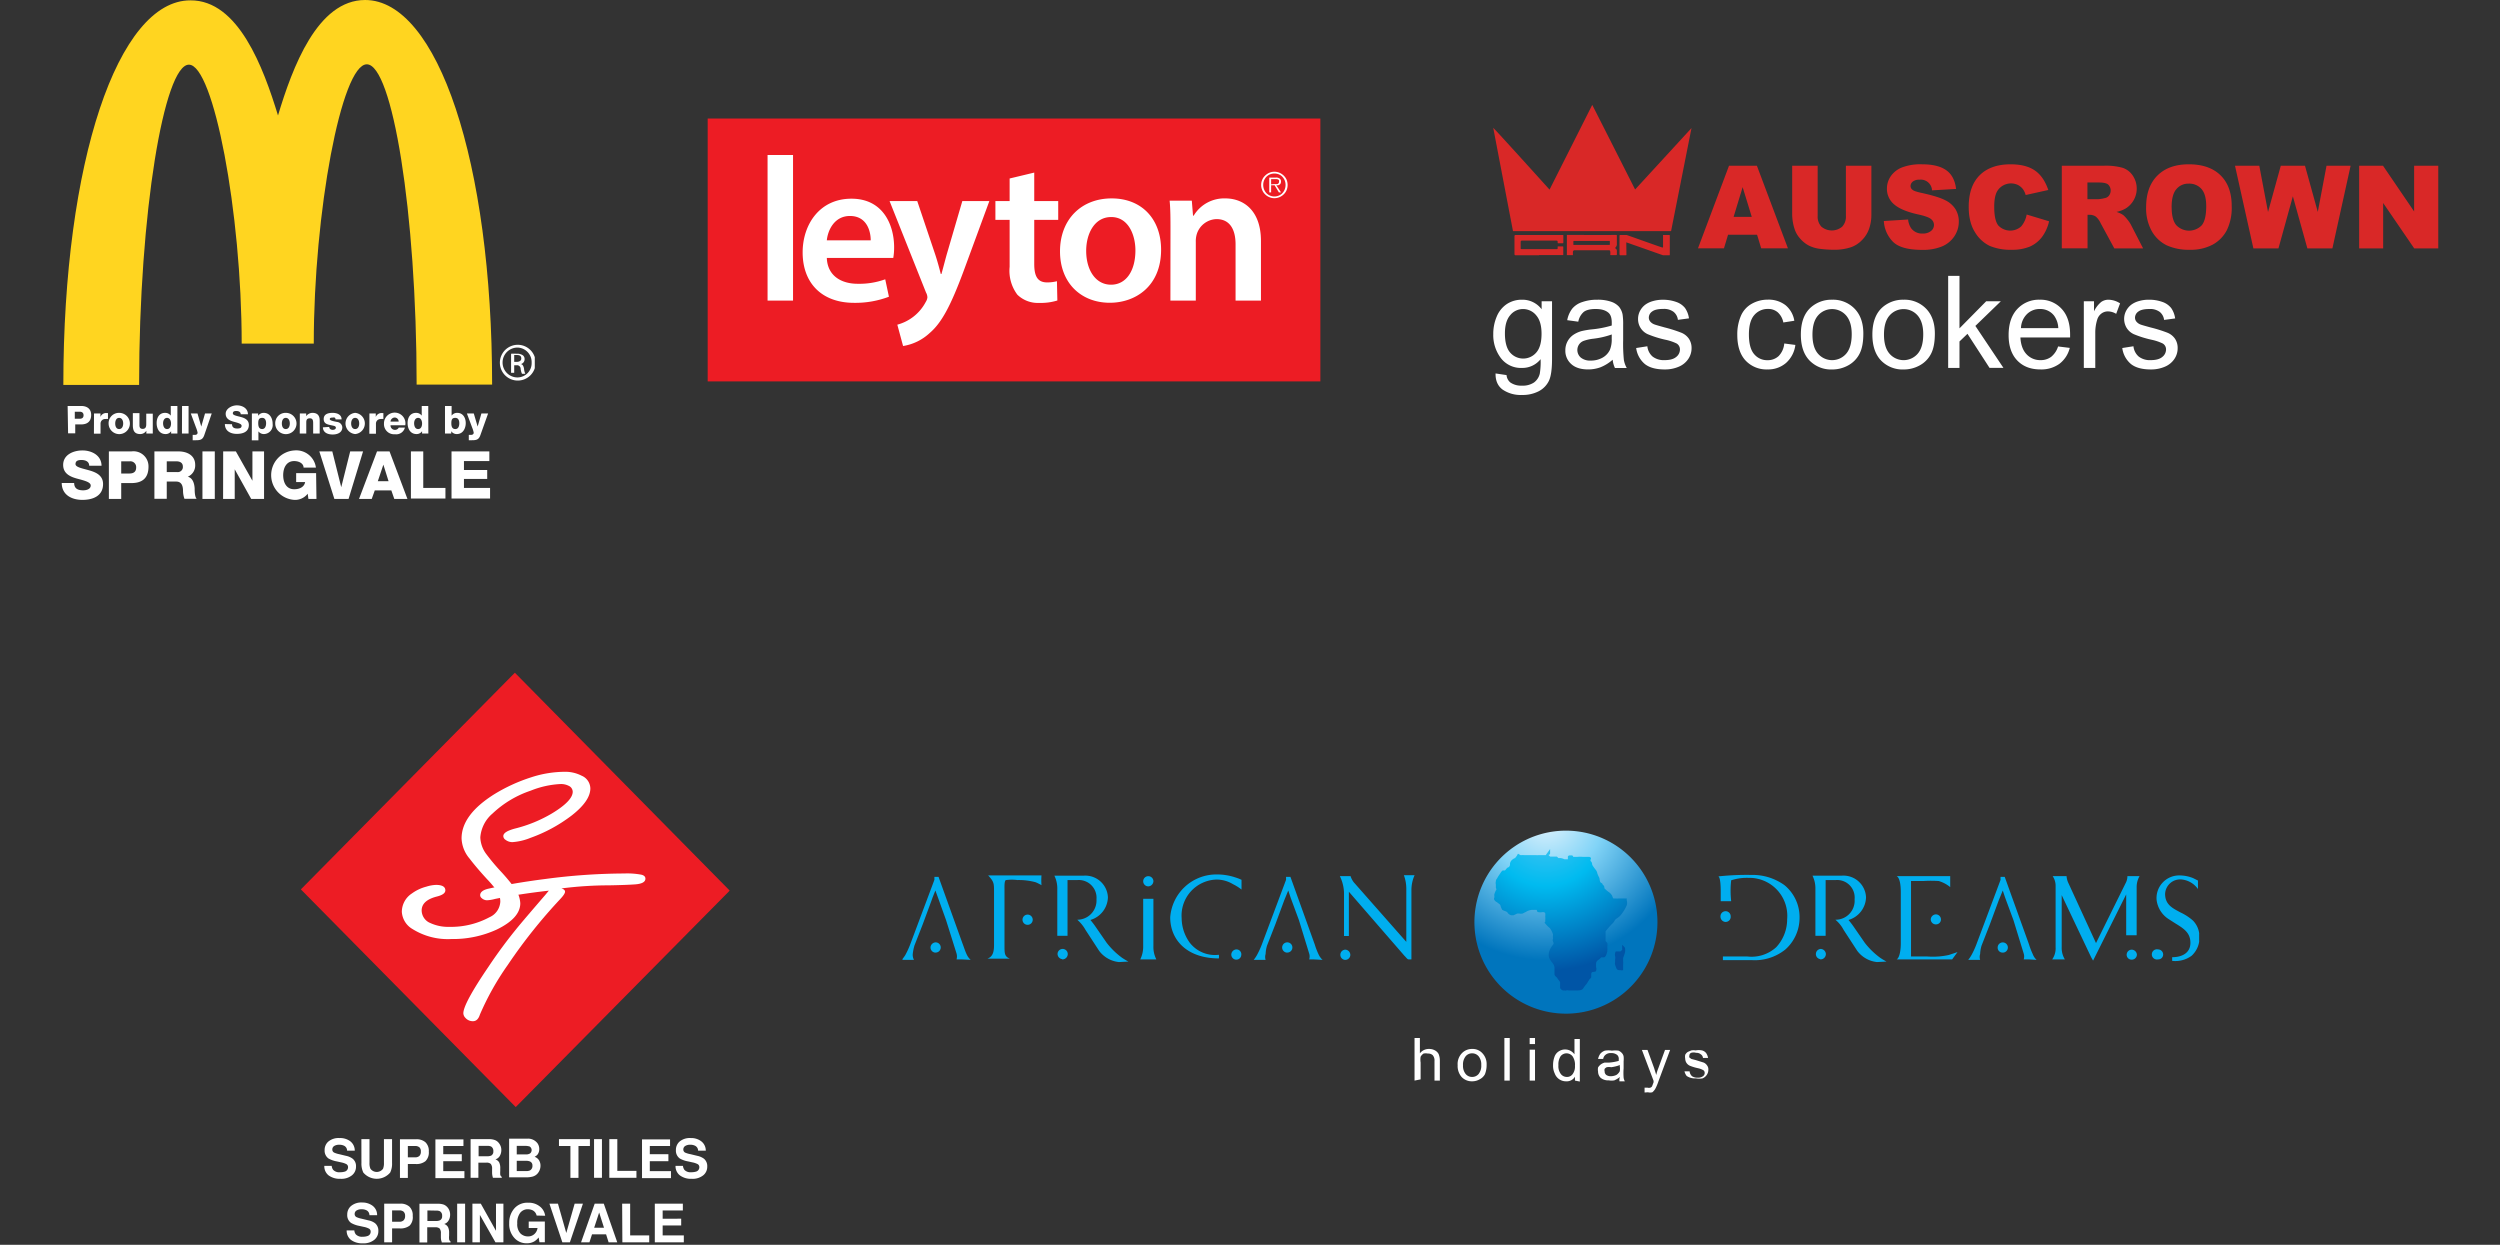
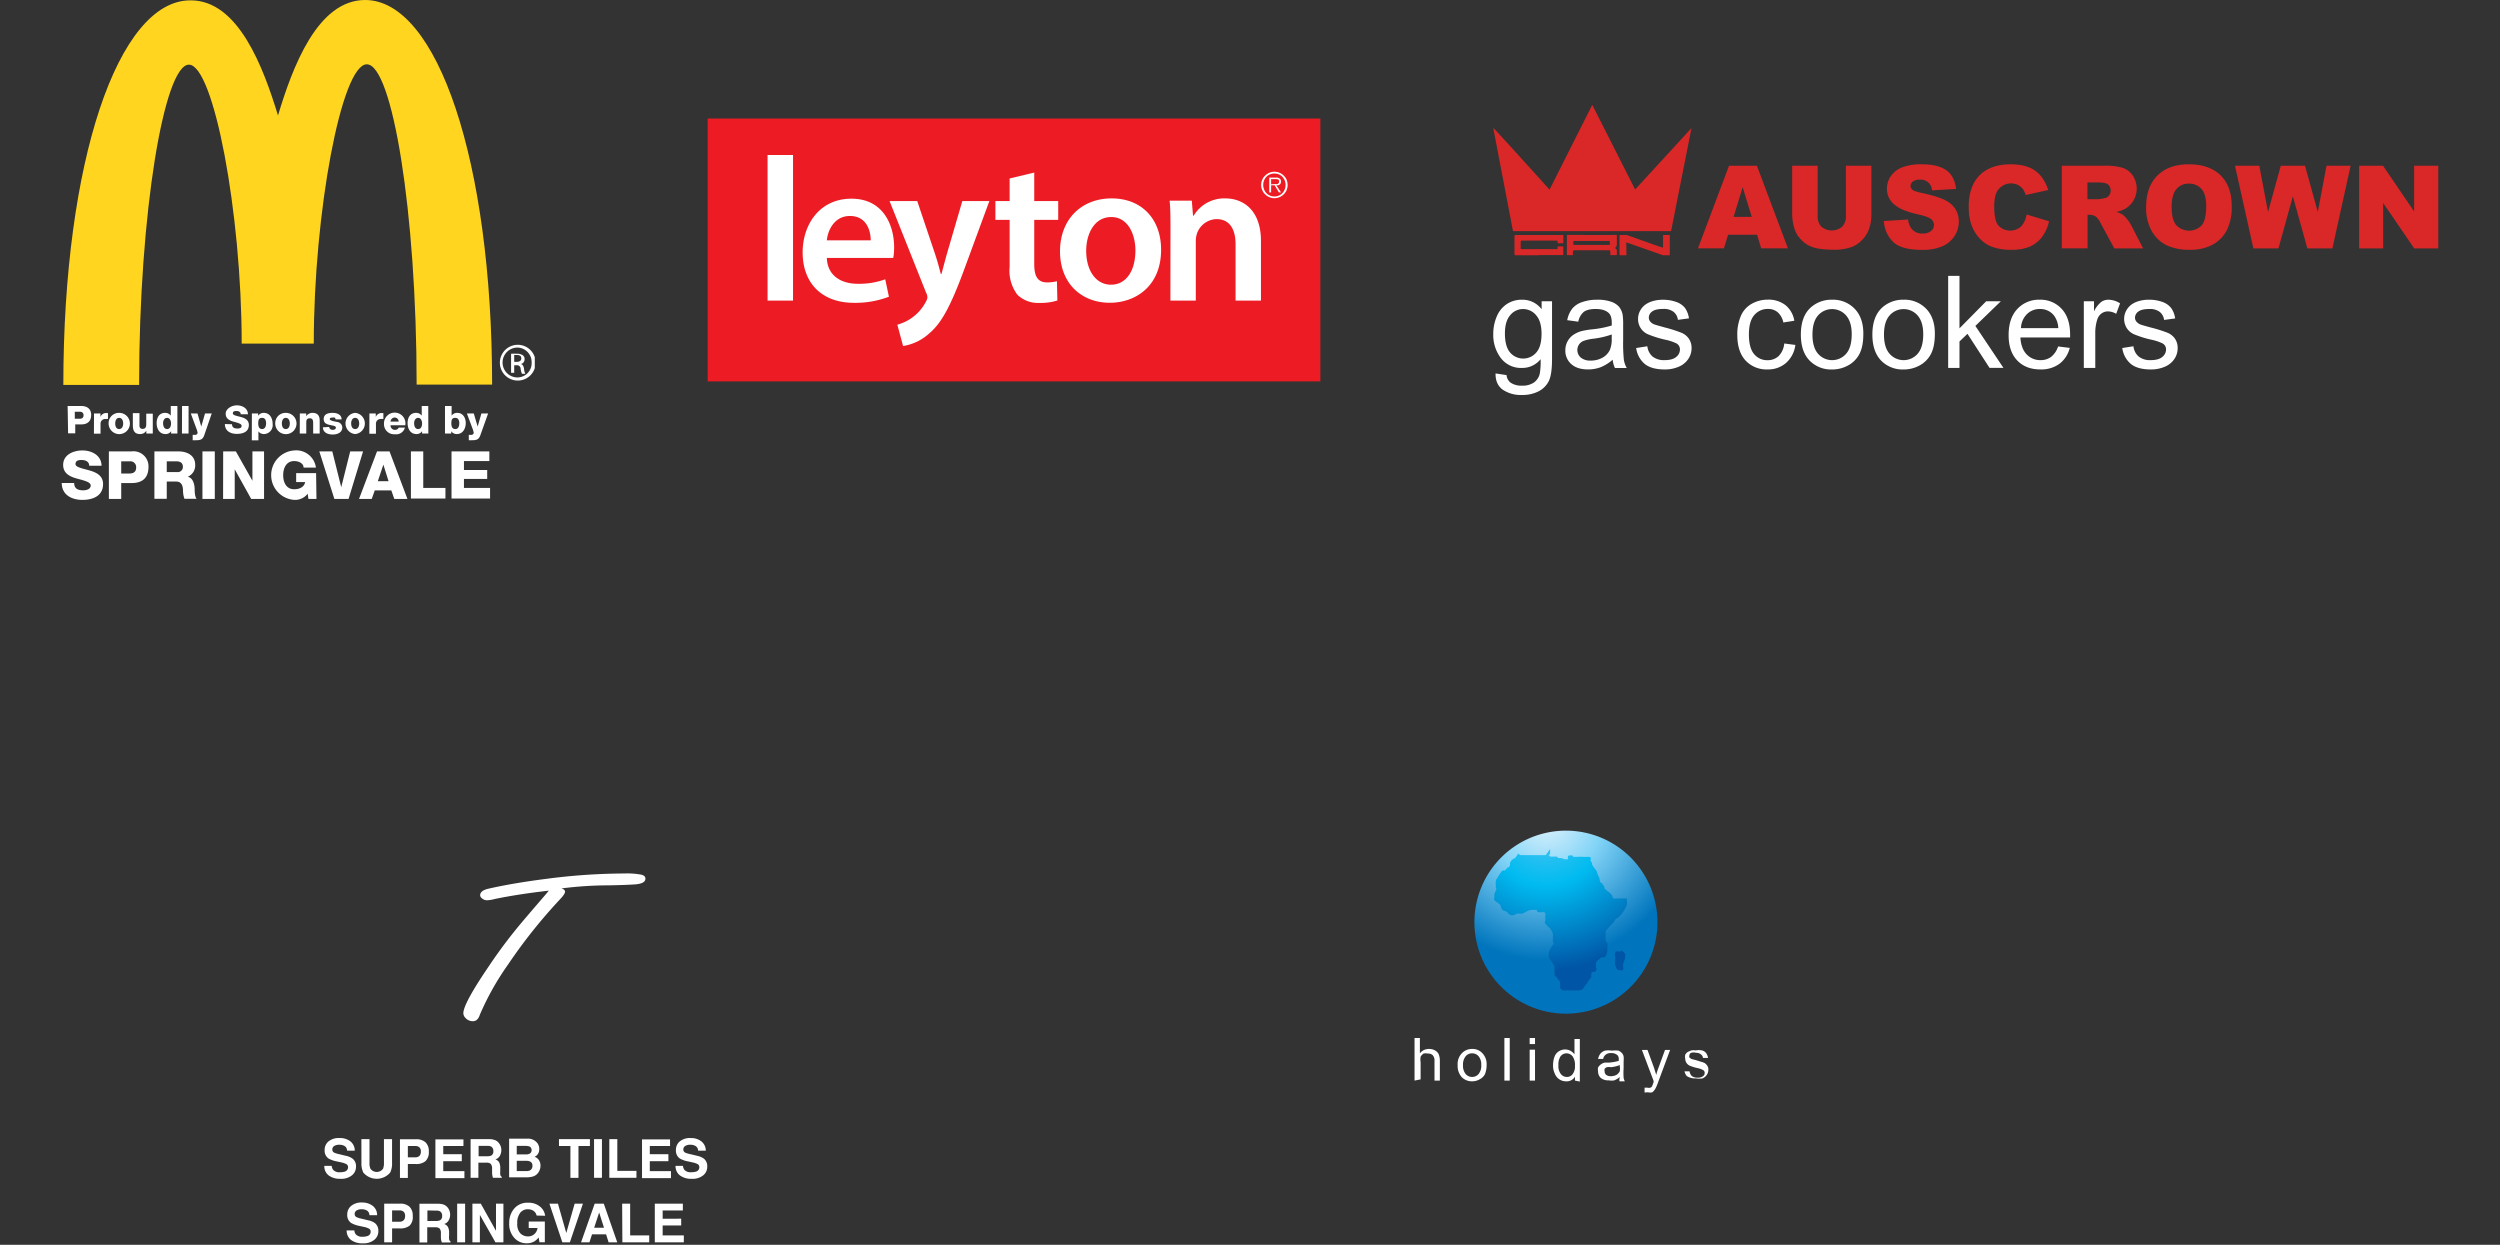
<svg xmlns="http://www.w3.org/2000/svg" width="723" height="360" fill="none">
  <rect width="100%" height="100%" fill="#333333" stroke="none" />
  <g clip-path="url(#a)">
    <path fill="#FFD520" d="M80.398 33.394C84.588 19.452 91.805 0 105.592 0c20.9 0 36.731 46.69 36.731 111.226h-21.832c0-50.077-7.087-92.628-14.407-92.628s-15.34 42.835-15.34 80.781H69.897c0-37.946-8.148-80.678-15.261-80.678-7.113 0-14.408 42.551-14.408 92.629H18.318C18.318 46.663 34.148.103 55.048.103 68.94 0 76.157 19.53 80.399 33.393Z" />
    <path fill="#fff" d="M149.665 99.715a5.173 5.173 0 1 1 0 10.345 5.173 5.173 0 0 1 0-10.345Zm0 .802a4.32 4.32 0 0 0 0 8.64 4.145 4.145 0 0 0 3.823-2.675 4.137 4.137 0 0 0 .264-1.619 4.205 4.205 0 0 0-1.143-3.02 4.202 4.202 0 0 0-2.944-1.326Zm-.957 7.295h-.905v-5.51c.534-.034 1.07-.034 1.604 0a2.926 2.926 0 0 1 1.785.44 1.341 1.341 0 0 1 .517 1.164 1.422 1.422 0 0 1-1.112 1.397c.491 0 .827.543.957 1.37.038.492.161.973.362 1.423h-.957a4.269 4.269 0 0 1-.388-1.474 1.033 1.033 0 0 0-1.216-.983h-.647v2.173Zm0-3.156h.673c.75 0 1.371-.285 1.371-.983s-.362-1.009-1.371-1.009h-.673v1.992ZM19.56 117.408h3.932c1.475 0 2.871.673 2.871 2.587 0 1.914-1.138 2.742-2.87 2.742h-1.734v2.586H19.69l-.13-7.915Zm2.07 3.699h1.397c.646 0 1.138-.259 1.138-1.009 0-.75-.492-1.034-1.138-1.034H21.63v2.043ZM27.188 119.581h1.863v1.009a1.73 1.73 0 0 1 1.733-1.139h.44v1.733a2.256 2.256 0 0 0-.725 0 1.316 1.316 0 0 0-1.33.825c-.069.174-.1.36-.093.546v2.872h-1.914l.026-5.846ZM34.46 119.4a3.08 3.08 0 0 1 3.048 3.663 3.079 3.079 0 0 1-6.1-.585 2.97 2.97 0 0 1 1.866-2.865c.377-.151.78-.224 1.186-.213Zm0 4.682c.88 0 1.164-.88 1.164-1.604 0-.724-.284-1.629-1.164-1.629-.88 0-1.138.905-1.138 1.629s.259 1.604 1.138 1.604ZM44.186 125.375h-1.862v-.802a2.096 2.096 0 0 1-1.759.957c-1.656 0-2.147-.957-2.147-2.586v-3.466h1.914v3.517c0 .751.336 1.035.931 1.035s1.035-.284 1.035-1.293v-3.104h1.888v5.742ZM51.302 125.375h-1.81v-.672a1.869 1.869 0 0 1-1.605.827c-1.81 0-2.586-1.552-2.586-3.181 0-1.63.802-2.949 2.431-2.949a1.968 1.968 0 0 1 1.656.802v-2.794h1.914v7.967Zm-4.139-2.975c0 .802.31 1.682 1.164 1.682.854 0 1.138-.88 1.138-1.604 0-.724-.31-1.63-1.138-1.63-.828 0-1.164.828-1.164 1.552ZM52.647 117.408h1.888v7.967h-1.914l.026-7.967ZM59.06 125.893c-.466 1.267-1.139 1.422-2.432 1.422h-.905v-1.552h.672c.44 0 .75-.233.75-.646a8.347 8.347 0 0 0-.465-1.501l-1.5-4.035h1.94l1.086 3.777 1.086-3.777h1.94l-2.172 6.312ZM67.103 122.685c0 .931.62 1.241 1.5 1.241s1.267-.232 1.267-.801c0-.569-1.138-.854-2.276-1.164-1.138-.311-2.328-.854-2.328-2.302 0-1.449 1.733-2.432 3.233-2.432s3.182.776 3.208 2.587h-2.095c0-.725-.647-.957-1.268-.957-.62 0-1.009.155-1.009.698 0 .543 1.139.724 2.303 1.035 1.163.31 2.327.853 2.327 2.302 0 2.017-1.733 2.586-3.492 2.586-1.758 0-3.44-.801-3.44-2.845l2.07.052ZM72.846 119.581h1.81v.673a1.894 1.894 0 0 1 1.605-.854c1.81 0 2.586 1.578 2.586 3.208a2.587 2.587 0 0 1-2.457 2.922 1.982 1.982 0 0 1-1.656-.776v2.587H72.82l.026-7.76Zm1.837 2.82c0 1.034.284 1.681 1.138 1.681.853 0 1.138-.88 1.138-1.681 0-.802-.285-1.552-1.112-1.552-.828 0-1.164.362-1.164 1.552ZM82.65 119.399a3.08 3.08 0 0 1 2.211 5.246 3.08 3.08 0 0 1-4.743-.455 3.074 3.074 0 0 1-.52-1.712 2.977 2.977 0 0 1 3.052-3.079Zm0 4.682c.88 0 1.164-.879 1.164-1.603 0-.725-.285-1.63-1.164-1.63-.88 0-1.138.905-1.138 1.63 0 .724.258 1.603 1.138 1.603ZM86.711 119.581h1.837v.776a2.25 2.25 0 0 1 1.81-.957c1.94 0 2.096 1.423 2.096 2.25v3.725h-1.888v-2.819c0-.776 0-1.578-.957-1.578-.958 0-1.035.595-1.035 1.241v3.156h-1.888l.025-5.794ZM95.217 123.461a.83.83 0 0 0 .31.647c.207.137.45.209.7.207.361 0 .904-.156.904-.621 0-.466-.594-.543-.93-.621-1.19-.285-2.587-.336-2.587-1.888 0-1.552 1.5-1.785 2.586-1.785 1.087 0 2.587.388 2.587 1.888h-1.759a.57.57 0 0 0-.233-.517 1.057 1.057 0 0 0-.595 0c-.31 0-.828 0-.828.44 0 .439 1.268.646 2.147.827a1.66 1.66 0 0 1 1.475 1.552c0 1.552-1.475 2.07-2.768 2.07-1.293 0-2.793-.44-2.845-2.07l1.836-.129ZM102.718 119.4a3.075 3.075 0 0 1 2.796 3.065 3.075 3.075 0 0 1-2.796 3.065 3.076 3.076 0 0 1-1.992-5.139 3.077 3.077 0 0 1 1.992-.991Zm0 4.682c.88 0 1.164-.88 1.164-1.604 0-.724-.284-1.63-1.164-1.63-.879 0-1.164.906-1.164 1.63 0 .724.285 1.604 1.164 1.604ZM106.836 119.581h1.837v1.009a1.782 1.782 0 0 1 1.759-1.138h.44v1.733a2.32 2.32 0 0 0-.725 0 1.315 1.315 0 0 0-1.329.825 1.321 1.321 0 0 0-.093.546v2.871h-1.914l.025-5.846ZM112.936 122.995a1.27 1.27 0 0 0 .788 1.226c.16.065.332.097.505.093a1.16 1.16 0 0 0 1.087-.646h1.785a2.59 2.59 0 0 1-2.872 1.914 2.918 2.918 0 0 1-2.295-.81 2.93 2.93 0 0 1-.886-2.268 3.104 3.104 0 1 1 6.156.491h-4.268Zm2.354-1.06a1.167 1.167 0 0 0-1.112-1.19 1.266 1.266 0 0 0-1.242 1.19h2.354ZM123.878 125.375h-1.811v-.672a1.888 1.888 0 0 1-1.603.827c-1.811 0-2.587-1.552-2.587-3.181 0-1.63.802-2.949 2.431-2.949a1.97 1.97 0 0 1 1.656.802v-2.794h1.888l.026 7.967Zm-4.113-2.975c0 .802.285 1.682 1.164 1.682.88 0 1.138-.88 1.138-1.604 0-.724-.31-1.63-1.138-1.63-.828 0-1.164.828-1.164 1.552ZM128.691 117.408h1.915v2.794a1.956 1.956 0 0 1 1.655-.802c1.63 0 2.431 1.448 2.431 2.949 0 1.5-.776 3.181-2.586 3.181a1.863 1.863 0 0 1-1.604-.827v.672h-1.811v-7.967Zm1.837 4.992c0 1.035.285 1.682 1.164 1.682s1.138-.88 1.138-1.682c0-.801-.284-1.552-1.138-1.552-.854 0-1.164.363-1.164 1.552ZM138.911 125.893c-.465 1.267-1.138 1.422-2.431 1.422h-.905v-1.552h.672c.44 0 .75-.233.75-.646a8.305 8.305 0 0 0-.465-1.501l-1.501-4.035h1.992l1.112 3.777 1.087-3.777h1.94l-2.251 6.312ZM21.449 139.679c0 1.604 1.06 2.121 2.587 2.121 1.086 0 2.198-.388 2.198-1.397 0-1.008-1.966-1.448-3.957-1.991-1.992-.544-4.01-1.449-4.01-3.958 0-3 3.027-4.19 5.588-4.19 2.56 0 5.483 1.345 5.51 4.423h-3.57c0-1.242-1.139-1.656-2.225-1.656s-1.733.285-1.733 1.19c0 .906 1.992 1.242 3.983 1.811 1.992.569 3.984 1.474 3.984 3.958 0 3.466-2.975 4.578-5.975 4.578-3 0-5.95-1.371-5.976-4.889h3.596ZM31.486 130.548h6.519a4.344 4.344 0 0 1 3.495 1.067 4.352 4.352 0 0 1 1.445 3.357c0 3.414-1.94 4.733-4.94 4.733h-2.95v4.579h-3.569v-13.736Zm3.57 6.39h2.406c1.112 0 1.914-.466 1.914-1.708a1.68 1.68 0 0 0-1.914-1.81h-2.406v3.518ZM44.654 130.548h6.984c2.432 0 4.811 1.113 4.811 3.88a3.52 3.52 0 0 1-2.146 3.441c1.474.362 1.888 1.991 1.991 3.311 0 .569 0 2.586.595 3.078h-3.544a6.989 6.989 0 0 1-.413-2.199c0-1.371-.31-2.794-1.992-2.794h-2.716v4.993h-3.57v-13.71Zm3.57 5.976h3a1.472 1.472 0 0 0 1.656-1.63c0-1.009-.802-1.474-1.81-1.474h-2.846v3.104ZM58.547 130.548h3.57v13.735h-3.57v-13.735ZM64.543 130.548h3.673l4.786 8.485v-8.485h3.363v13.735H72.64l-4.76-8.561v8.561h-3.362l.025-13.735ZM91.52 144.283h-2.328l-.207-1.5a4.602 4.602 0 0 1-3.828 1.785 7.164 7.164 0 0 1-4.786-12.064 7.164 7.164 0 0 1 4.786-2.241 5.74 5.74 0 0 1 6.208 4.967h-3.57c0-1.164-1.267-1.888-2.716-1.888-2.302 0-3.181 2.043-3.181 4.086 0 2.044.879 4.061 3.181 4.061 1.785 0 2.975-.827 3.156-2.069h-2.587v-2.586h5.768l.104 7.449ZM100.808 144.283h-4.113l-4.345-13.735h3.75l2.587 10.347 2.587-10.347h3.724l-4.19 13.735ZM109.033 130.548h3.621l5.174 13.735h-3.803l-.853-2.457h-4.785l-.88 2.457h-3.673l5.199-13.735Zm.233 8.614h3.104l-1.5-4.785-1.604 4.785ZM118.836 130.548h3.57v10.554h6.414v3.078h-9.984v-13.632ZM130.58 130.548h10.942v2.794h-7.347v2.587h6.726v2.586h-6.726v2.587h7.554v3.078H130.58v-13.632Z" />
  </g>
  <g clip-path="url(#b)">
    <path fill="#ED1C24" d="M381.848 34.278H204.66v76.014h177.188V34.278Z" />
    <path fill="#fff" d="M221.98 44.831h7.365v42.111h-7.365v-42.11ZM239.117 74.599c.186 5.225 4.259 7.468 8.888 7.468 2.725.07 5.439-.37 8.002-1.296l1.07 5.04a27.199 27.199 0 0 1-10.08 1.769c-9.361 0-14.874-5.74-14.874-14.586 0-8.002 4.855-15.532 14.112-15.532 9.258 0 12.344 7.715 12.344 14.051a17.062 17.062 0 0 1-.247 3.086h-19.215Zm12.694-5.102c0-2.654-1.132-7.036-6.008-7.036-4.505 0-6.398 4.115-6.686 7.036h12.694Z" />
    <path fill="#fff" d="m265.264 58.141 5.205 15.47c.597 1.79 1.193 3.97 1.605 5.637h.185c.473-1.666 1.008-3.785 1.543-5.698l4.505-15.409h7.817l-7.241 19.688c-3.97 10.78-6.624 15.593-10.06 18.515a14.606 14.606 0 0 1-7.653 3.723l-1.666-6.171a13.09 13.09 0 0 0 8.229-6.584c.258-.395.421-.846.473-1.316a3.192 3.192 0 0 0-.411-1.42l-10.533-26.435h8.002ZM299.103 49.912v8.229h6.933v5.452h-6.933v12.754c0 3.498.947 5.328 3.724 5.328a11.19 11.19 0 0 0 2.839-.35l.123 5.576a16.147 16.147 0 0 1-5.266.7 8.473 8.473 0 0 1-6.295-2.367 11.516 11.516 0 0 1-2.242-8.064V63.592h-4.115v-5.451h4.115V51.62l7.117-1.708ZM335.788 72.212c0 10.616-7.468 15.347-14.833 15.347-8.229 0-14.4-5.637-14.4-14.873 0-9.237 6.171-15.306 14.935-15.306s14.298 6.048 14.298 14.832Zm-21.663.33c0 5.575 2.736 9.792 7.18 9.792 4.444 0 7.056-4.115 7.056-9.916 0-4.505-2.057-9.648-6.994-9.648-4.938 0-7.242 4.937-7.242 9.771ZM338.503 66.637c0-3.312 0-6.171-.247-8.599h6.418l.35 4.34h.185a10.289 10.289 0 0 1 9.175-4.998c5.04 0 10.286 3.27 10.286 12.343v17.219h-7.344V70.649c0-4.115-1.543-7.283-5.513-7.283a6.17 6.17 0 0 0-5.678 4.259 7.15 7.15 0 0 0-.308 2.366v16.951h-7.345l.021-20.305ZM368.553 57.319a3.597 3.597 0 0 1-1.481-.309 3.514 3.514 0 0 1-1.214-.823 3.336 3.336 0 0 1-.823-1.213 3.597 3.597 0 0 1-.308-1.481 3.711 3.711 0 0 1 .308-1.502c.187-.452.467-.859.823-1.194.348-.35.76-.628 1.214-.822a3.597 3.597 0 0 1 1.481-.309 3.705 3.705 0 0 1 1.502.309c.45.2.862.478 1.214.822.349.34.629.746.823 1.194.189.478.286.987.287 1.502 0 .507-.097 1.01-.287 1.48a3.63 3.63 0 0 1-.823 1.214 3.85 3.85 0 0 1-2.716 1.132Zm0-.494a3.311 3.311 0 0 0 1.296-.267c.381-.16.725-.399 1.008-.7a3.455 3.455 0 0 0 .926-2.365 3.47 3.47 0 0 0-.247-1.317 3.53 3.53 0 0 0-.679-1.05 2.959 2.959 0 0 0-1.008-.699 3.476 3.476 0 0 0-2.571 0c-.388.16-.738.398-1.029.7a3.53 3.53 0 0 0-.679 1.049 3.47 3.47 0 0 0-.247 1.316 3.455 3.455 0 0 0 .926 2.366c.291.302.641.54 1.029.7.403.173.836.264 1.275.267Zm1.913-1.193h-.617l-1.234-2.057h-1.008v2.057h-.535v-4.279h1.872c.416-.048.834.062 1.173.309a1.044 1.044 0 0 1 .349.822c.002.184-.033.366-.103.535a.796.796 0 0 1-.288.35 1.047 1.047 0 0 1-.432.206 2.048 2.048 0 0 1-.534 0l1.357 2.057Zm-2.057-2.386h.473c.164.022.33.022.494 0a.86.86 0 0 0 .37-.227.677.677 0 0 0 .144-.493.74.74 0 0 0 0-.391 1.198 1.198 0 0 0-.247-.227l-.349-.102h-1.687v1.522l.802-.082Z" />
  </g>
  <path fill="#D92827" d="M508.144 67.882h-8.389l-1.19 3.945h-7.514l8.983-23.905h8.056l8.984 23.905h-7.735l-1.195-3.945Zm-1.535-5.17-2.636-8.59-2.612 8.59h5.248ZM533.831 47.922h7.371v14.243a12.007 12.007 0 0 1-.66 3.998 8.625 8.625 0 0 1-2.071 3.29 8.257 8.257 0 0 1-2.974 1.981 14.964 14.964 0 0 1-5.17.797 32.977 32.977 0 0 1-3.802-.244 9.918 9.918 0 0 1-3.433-.981 8.697 8.697 0 0 1-2.534-2.059 7.6 7.6 0 0 1-1.577-2.754 14.44 14.44 0 0 1-.684-4.04V47.922h7.371v14.582a4.173 4.173 0 0 0 1.083 3.052 4.671 4.671 0 0 0 6.003 0 4.17 4.17 0 0 0 1.083-3.07l-.006-14.564ZM544.801 63.92l7.026-.44c.078.935.4 1.834.934 2.606a3.882 3.882 0 0 0 3.26 1.451 3.607 3.607 0 0 0 2.434-.743 2.224 2.224 0 0 0 .856-1.738 2.165 2.165 0 0 0-.815-1.66c-.541-.493-1.784-.951-3.783-1.386-3.233-.718-5.541-1.685-6.926-2.903a5.834 5.834 0 0 1-2.088-4.599 6.308 6.308 0 0 1 1.065-3.48 7.14 7.14 0 0 1 3.213-2.576 15.035 15.035 0 0 1 5.878-.935c3.058 0 5.388.568 6.99 1.702 1.603 1.134 2.555 2.941 2.856 5.42l-6.961.41a3.247 3.247 0 0 0-3.617-3.081 2.93 2.93 0 0 0-1.939.547 1.662 1.662 0 0 0-.655 1.327 1.322 1.322 0 0 0 .542 1.029c.345.315 1.189.595 2.474.88 3.229.699 5.541 1.403 6.938 2.113a7.282 7.282 0 0 1 3.052 2.647 6.7 6.7 0 0 1 .951 3.57 7.54 7.54 0 0 1-1.273 4.236 7.967 7.967 0 0 1-3.569 2.945 14.414 14.414 0 0 1-5.759 1c-4.066 0-6.88-.782-8.443-2.345a9.282 9.282 0 0 1-2.641-5.997ZM586.117 62.04l6.473 1.958a11.982 11.982 0 0 1-2.052 4.55 8.883 8.883 0 0 1-3.481 2.755 13.03 13.03 0 0 1-5.289.929 15.328 15.328 0 0 1-6.366-1.13 10.119 10.119 0 0 1-4.266-3.987c-1.189-1.896-1.784-4.33-1.784-7.3 0-3.966 1.051-7.004 3.153-9.114 2.102-2.11 5.077-3.172 8.924-3.183 3.01 0 5.378.608 7.104 1.826 1.719 1.19 2.974 3.088 3.837 5.604l-6.544 1.452a5.5 5.5 0 0 0-.72-1.594c-.395-.55-.915-1-1.517-1.31a4.67 4.67 0 0 0-5.849 1.566c-.678.999-1.011 2.57-1.011 4.706 0 2.647.398 4.468 1.19 5.45a4.757 4.757 0 0 0 6.592.279 7.278 7.278 0 0 0 1.606-3.457ZM596.27 71.827V47.922h12.315a17.786 17.786 0 0 1 5.229.595 5.584 5.584 0 0 1 2.922 2.178 6.75 6.75 0 0 1 1.057 5.27 6.75 6.75 0 0 1-3.128 4.374 8.951 8.951 0 0 1-2.594.946 7.18 7.18 0 0 1 1.922.88c.444.37.843.792 1.19 1.255.394.46.74.959 1.035 1.488l3.57 6.925h-8.33l-3.968-7.312a5.59 5.59 0 0 0-1.338-1.844 3.084 3.084 0 0 0-1.785-.553h-.649v9.703h-7.448Zm7.418-14.22h3.112c.661-.048 1.316-.158 1.957-.326a1.927 1.927 0 0 0 1.19-.75 2.42 2.42 0 0 0-.267-3.16c-.488-.416-1.41-.594-2.755-.594h-3.242l.005 4.83ZM620.661 59.892c0-3.902 1.087-6.94 3.26-9.114 2.174-2.174 5.2-3.26 9.079-3.26 3.966 0 7.032 1.066 9.198 3.2 2.165 2.134 3.236 5.129 3.212 8.984a14.715 14.715 0 0 1-1.41 6.872 10.046 10.046 0 0 1-4.075 4.164 13.39 13.39 0 0 1-6.64 1.494 15.293 15.293 0 0 1-6.675-1.285 10.117 10.117 0 0 1-4.301-4.076 13.575 13.575 0 0 1-1.648-6.979Zm7.383.03c0 2.416.448 4.149 1.345 5.2a5.083 5.083 0 0 0 3.666 1.584 5.097 5.097 0 0 0 3.681-1.548c.869-1.035 1.303-2.886 1.303-5.563 0-2.249-.454-3.893-1.362-4.932a4.662 4.662 0 0 0-3.695-1.553 4.46 4.46 0 0 0-3.57 1.583c-.92 1.05-1.38 2.794-1.38 5.23h.012ZM646.359 47.922h7.027l2.528 13.38 3.695-13.38h6.99l3.707 13.362 2.528-13.362h6.967l-5.271 23.905h-7.24l-4.195-15.052-4.164 15.052h-7.253l-5.319-23.905ZM682.266 47.922h6.895l9.002 13.226V47.922h6.984v23.905h-6.961l-8.977-13.125v13.125h-6.943V47.922ZM437.571 66.841h45.704l5.907-29.8L472.875 54.8s-12.369-24.465-12.399-24.465c-.077.167-12.345 24.5-12.345 24.5s-16.099-17.848-16.283-17.848l5.711 29.854M445.08 73.814h-6.77c-.203 0-.322-.071-.322-.35v-5.23a.294.294 0 0 1 .085-.191.295.295 0 0 1 .189-.089h13.63c.226 0 .226 0 .226.238v1.91c0 .208-.041.25-.244.25h-1.225c-.125 0-.179-.036-.167-.16.006-.08.006-.16 0-.239 0-.285-.155-.387-.44-.38-.286.005-6.42 0-9.156 0h-.756a.357.357 0 0 0-.351.351v1.784c-.048.316.083.34.327.34h10.001a.65.65 0 0 0 .22-.036.22.22 0 0 0 .161-.227 1.753 1.753 0 0 1 0-.434c0-.083.066-.1.143-.089h1.315c.125 0 .154.036.154.137v2.165c0 .197 0 .209-.208.209h-6.812v.041ZM467.601 72.565a.796.796 0 0 0-.404-.714.143.143 0 0 1-.052-.04.157.157 0 0 1-.027-.06.136.136 0 0 1 .037-.12c.141-.147.255-.316.339-.5.054-.119.088-.245.101-.375v-2.63c0-.1-.036-.184-.208-.184-4.682.053-9.37 0-14.059 0-.184 0-.19 0-.19.184v5.521a.265.265 0 0 0 0 .137.15.15 0 0 0 .071 0h1.678a.334.334 0 0 0 0-.077v-.875c0-.136.149-.458.423-.458h10.024a.317.317 0 0 1 .328.262c.062.32.074.647.035.97 0 .137 0 .178.155.178h1.475c.197 0 .274-.089.274-.28 0-.29-.012-.618 0-.94Zm-2.219-1.732h-10.168c-.196 0-.196 0-.196-.196v-.797c0-.125.054-.167.173-.167h10.191c.184 0 .184 0 .184.19v.804c.012.13-.035.166-.184.166ZM470.365 73.54c0 .262 0 .274-.274.274h-1.588a.454.454 0 0 1-.143-.386v-5.1a.773.773 0 0 1 0-.166c.036-.172.077-.202.256-.202h1.785c.113 0 10.114 3.611 10.358 3.623.113 0 .184-.035.196-.16.012-.125 0-.15 0-.22v-3.07a.264.264 0 0 1 0-.167h1.785c.083 0 .16.036.166.125v5.515c0 .214 0 .22-.226.22h-1.594a1.184 1.184 0 0 1-.452-.113s-10.114-3.57-10.311-3.623" />
  <path fill="#fff" d="m432.518 107.999 3.177.476a3.05 3.05 0 0 0 1.106 2.142 5.443 5.443 0 0 0 3.326.91 5.82 5.82 0 0 0 3.504-.91 4.458 4.458 0 0 0 1.672-2.54c.222-1.389.302-2.796.238-4.201a6.73 6.73 0 0 1-5.354 2.529 7.292 7.292 0 0 1-6.158-2.874 11.043 11.043 0 0 1-2.177-6.883 12.809 12.809 0 0 1 .999-5.093 8.011 8.011 0 0 1 2.897-3.605 7.846 7.846 0 0 1 4.457-1.273 6.93 6.93 0 0 1 5.634 2.76v-2.32h3.01v16.658c0 3.007-.305 5.135-.916 6.384a6.661 6.661 0 0 1-2.903 2.975 10.12 10.12 0 0 1-4.897 1.089 9.22 9.22 0 0 1-5.574-1.553c-1.409-1.043-2.089-2.6-2.041-4.671Zm2.707-11.583c0 2.53.502 4.377 1.505 5.539a4.97 4.97 0 0 0 3.778 1.739 4.974 4.974 0 0 0 3.778-1.739c1.019-1.154 1.529-2.967 1.529-5.438 0-2.38-.524-4.165-1.571-5.355a4.883 4.883 0 0 0-3.79-1.784 4.72 4.72 0 0 0-3.706 1.784c-1.019 1.175-1.527 2.926-1.523 5.254ZM466.387 104.025a12.093 12.093 0 0 1-3.492 2.178 10.172 10.172 0 0 1-3.605.636c-2.118 0-3.747-.517-4.885-1.553a5.11 5.11 0 0 1-1.707-3.968 5.358 5.358 0 0 1 2.332-4.492 8.07 8.07 0 0 1 2.35-1.07c.958-.226 1.93-.391 2.909-.494a29.768 29.768 0 0 0 5.831-1.125v-.85c0-1.333-.31-2.273-.929-2.82-.832-.738-2.074-1.107-3.724-1.107-1.535 0-2.671.273-3.403.809a4.948 4.948 0 0 0-1.624 2.862l-3.201-.435a7.91 7.91 0 0 1 1.434-3.314 6.255 6.255 0 0 1 2.903-1.921 12.916 12.916 0 0 1 4.379-.684 11.596 11.596 0 0 1 4.01.594 5.308 5.308 0 0 1 2.273 1.464c.511.65.86 1.413 1.017 2.225.135 1 .189 2.008.161 3.017v4.355c-.05 1.924.02 3.849.208 5.765.143.814.423 1.598.827 2.32h-3.415a7.066 7.066 0 0 1-.649-2.392Zm-.267-7.3a24.241 24.241 0 0 1-5.355 1.232c-.972.104-1.929.324-2.85.654a2.836 2.836 0 0 0-1.291 1.065 2.894 2.894 0 0 0 .536 3.73 4.244 4.244 0 0 0 2.897.875 6.782 6.782 0 0 0 3.362-.827 5.108 5.108 0 0 0 2.159-2.261 7.929 7.929 0 0 0 .53-3.272l.012-1.196ZM473.18 100.646l3.236-.506a4.511 4.511 0 0 0 1.511 2.975 5.299 5.299 0 0 0 3.481 1.035c1.499 0 2.618-.303 3.343-.916.334-.252.606-.577.794-.951.189-.373.29-.784.295-1.203a1.967 1.967 0 0 0-.247-1.001 1.972 1.972 0 0 0-.717-.742 13.967 13.967 0 0 0-3.343-1.106 30.88 30.88 0 0 1-4.986-1.571 4.765 4.765 0 0 1-2.82-4.42 4.978 4.978 0 0 1 .595-2.38 5.357 5.357 0 0 1 1.606-1.827 6.822 6.822 0 0 1 2.083-.952 9.791 9.791 0 0 1 2.82-.392 11.176 11.176 0 0 1 3.986.654 5.432 5.432 0 0 1 2.505 1.75c.602.89.989 1.908 1.13 2.974l-3.201.434a3.479 3.479 0 0 0-1.261-2.32 4.599 4.599 0 0 0-2.975-.839c-1.499 0-2.57.248-3.213.744a2.175 2.175 0 0 0-.963 1.743c-.006.418.135.824.398 1.148.344.408.796.71 1.303.875.327.125 1.285.398 2.886.839 1.644.412 3.262.926 4.842 1.54a4.891 4.891 0 0 1 2.148 1.714c.547.827.821 1.805.786 2.796a5.512 5.512 0 0 1-.958 3.082 6.151 6.151 0 0 1-2.749 2.231 9.955 9.955 0 0 1-4.069.791c-2.507 0-4.417-.521-5.73-1.564a7.255 7.255 0 0 1-2.516-4.635ZM516.008 99.337l3.212.416a8.326 8.326 0 0 1-2.695 5.206 7.857 7.857 0 0 1-5.354 1.88 8.269 8.269 0 0 1-6.366-2.588c-1.587-1.725-2.38-4.198-2.38-7.419a13.438 13.438 0 0 1 1.035-5.467 7.238 7.238 0 0 1 3.153-3.516 9.365 9.365 0 0 1 4.605-1.19 8.01 8.01 0 0 1 5.141 1.588 7.325 7.325 0 0 1 2.558 4.516l-3.177.494a5.292 5.292 0 0 0-1.607-2.928 4.162 4.162 0 0 0-2.79-.981 5.068 5.068 0 0 0-4.016 1.785c-1.031 1.19-1.545 3.058-1.541 5.604 0 2.588.494 4.474 1.488 5.646a4.854 4.854 0 0 0 3.891 1.785 4.59 4.59 0 0 0 3.212-1.19 5.905 5.905 0 0 0 1.631-3.641ZM520.809 96.761c0-3.57.991-6.215 2.974-7.936a8.991 8.991 0 0 1 6.069-2.148 8.66 8.66 0 0 1 6.502 2.606c1.686 1.745 2.527 4.146 2.523 7.204 0 2.481-.369 4.433-1.118 5.855a7.91 7.91 0 0 1-3.249 3.32 9.475 9.475 0 0 1-4.658 1.189 8.649 8.649 0 0 1-6.545-2.6c-1.669-1.737-2.502-4.234-2.498-7.49Zm3.355 0c0 2.471.54 4.319 1.618 5.545a5.403 5.403 0 0 0 1.83 1.365 5.399 5.399 0 0 0 4.462 0 5.39 5.39 0 0 0 1.829-1.365c1.075-1.241 1.613-3.127 1.613-5.658 0-2.38-.542-4.164-1.625-5.42a5.375 5.375 0 0 0-4.054-1.841 5.388 5.388 0 0 0-4.055 1.841c-1.075 1.218-1.614 3.062-1.618 5.533ZM541.492 96.761c0-3.57.992-6.215 2.975-7.936a8.989 8.989 0 0 1 6.068-2.148 8.657 8.657 0 0 1 6.503 2.606c1.686 1.745 2.527 4.146 2.523 7.204 0 2.481-.369 4.433-1.119 5.855a7.907 7.907 0 0 1-3.248 3.32 9.476 9.476 0 0 1-4.659 1.189 8.641 8.641 0 0 1-6.544-2.6c-1.662-1.737-2.495-4.234-2.499-7.49Zm3.356 0c0 2.471.539 4.319 1.618 5.545a5.384 5.384 0 0 0 8.121 0c1.079-1.237 1.616-3.121 1.612-5.652 0-2.38-.541-4.165-1.624-5.42a5.383 5.383 0 0 0-8.109 0c-1.075 1.214-1.614 3.056-1.618 5.527ZM563.41 106.405v-26.63h3.272v15.183l7.735-7.841h4.236l-7.378 7.14 8.121 12.136h-4.022l-6.383-9.852-2.309 2.213v7.651h-3.272ZM595.199 100.194l3.379.416a8.249 8.249 0 0 1-2.974 4.593 8.92 8.92 0 0 1-5.522 1.636c-2.82 0-5.057-.868-6.71-2.606-1.654-1.737-2.481-4.174-2.481-7.311 0-3.245.836-5.763 2.51-7.556a8.483 8.483 0 0 1 6.497-2.69 8.257 8.257 0 0 1 6.324 2.636c1.638 1.753 2.455 4.224 2.451 7.413v.869H584.3c.119 2.118.714 3.74 1.784 4.867a5.367 5.367 0 0 0 4.034 1.689 4.994 4.994 0 0 0 3.07-.946 6.271 6.271 0 0 0 2.011-3.01Zm-10.709-5.29h10.769a6.55 6.55 0 0 0-1.238-3.646 5.007 5.007 0 0 0-4.046-1.892 5.192 5.192 0 0 0-3.813 1.51 5.95 5.95 0 0 0-1.696 4.029h.024ZM602.641 106.405V87.117h2.945v2.921a7.997 7.997 0 0 1 2.082-2.707 3.624 3.624 0 0 1 2.094-.654 6.387 6.387 0 0 1 3.362 1.053l-1.125 3.034a4.717 4.717 0 0 0-2.38-.708 3.098 3.098 0 0 0-1.927.649 3.436 3.436 0 0 0-1.19 1.784 12.568 12.568 0 0 0-.548 3.814v10.114l-3.313-.012ZM613.762 100.646l3.23-.506a4.55 4.55 0 0 0 1.517 2.975 5.282 5.282 0 0 0 3.481 1.035c1.499 0 2.612-.305 3.337-.916a2.75 2.75 0 0 0 1.095-2.154 1.973 1.973 0 0 0-.964-1.743 14.175 14.175 0 0 0-3.343-1.106 30.88 30.88 0 0 1-4.986-1.571 4.8 4.8 0 0 1-2.106-1.832 5.056 5.056 0 0 1-.125-4.98 5.357 5.357 0 0 1 1.606-1.827 6.782 6.782 0 0 1 2.077-.952c.918-.267 1.87-.4 2.826-.392a11.196 11.196 0 0 1 3.986.654c.999.34 1.878.959 2.534 1.785a6.86 6.86 0 0 1 1.125 2.975l-3.195.434a3.504 3.504 0 0 0-1.261-2.32 4.613 4.613 0 0 0-2.975-.84c-1.503 0-2.576.249-3.219.745a2.173 2.173 0 0 0-.958 1.743c-.005.417.136.824.399 1.148.329.398.761.698 1.249.869.328.125 1.291.398 2.892.838 1.65.406 3.274.914 4.861 1.524a4.885 4.885 0 0 1 2.153 1.713c.545.828.817 1.806.78 2.796a5.499 5.499 0 0 1-.952 3.082 6.182 6.182 0 0 1-2.749 2.231 9.988 9.988 0 0 1-4.069.791c-2.511 0-4.421-.521-5.73-1.564a7.255 7.255 0 0 1-2.516-4.635Z" />
  <g clip-path="url(#c)">
-     <path fill="#ED1C24" d="m148.853 194.6-61.775 62.539a.094.094 0 0 0-.032.071c0 .013.004.026.01.039a.098.098 0 0 0 .023.032l62.007 62.821h.125l61.759-62.476v-.125l-61.993-62.87a.09.09 0 0 0-.056-.04.09.09 0 0 0-.068.009Z" />
-     <path fill="#fff" d="M126.075 255.913c1.802 0 2.719.534 2.719 1.572 0 .801-.839 1.398-2.517 1.807-2.89.755-4.335 2.09-4.335 4.039.021.787.271 1.549.719 2.193a3.943 3.943 0 0 0 1.798 1.422 12.306 12.306 0 0 0 5.485 1.101 23.528 23.528 0 0 0 11.637-2.798 5.147 5.147 0 0 0 2.189-1.798 5.23 5.23 0 0 0 .918-2.697 5.379 5.379 0 0 0-.901-3.018 34.012 34.012 0 0 0-2.921-3.473c-2.009-2.18-3.698-4.166-5.065-5.957a9.565 9.565 0 0 1-2.315-5.831c0-4.527 3.107-8.76 9.322-12.7a48.705 48.705 0 0 1 10.876-4.998 31.566 31.566 0 0 1 9.509-1.572c1.74-.054 3.465.335 5.018 1.132a4.033 4.033 0 0 1 1.798 1.451 4.1 4.1 0 0 1 .719 2.211c0 2.42-1.808 5.04-5.422 7.859a44.062 44.062 0 0 1-11.917 6.459 16.924 16.924 0 0 1-5.174 1.226 3.242 3.242 0 0 1-2.051-.691 1.305 1.305 0 0 1-.606-1.038c0-.895 1.103-1.571 3.325-2.184a39.559 39.559 0 0 0 10.736-4.385c4.009-2.421 6.013-4.516 6.013-6.287a1.939 1.939 0 0 0-1.196-1.713 4.891 4.891 0 0 0-2.269-.503 26.41 26.41 0 0 0-8.685 1.917 29.925 29.925 0 0 0-11.062 6.633 9.958 9.958 0 0 0-2.44 3.076 10.082 10.082 0 0 0-1.072 3.792 8.534 8.534 0 0 0 1.849 4.998 60.075 60.075 0 0 0 3.947 4.716 60.167 60.167 0 0 1 3.915 4.636 8.263 8.263 0 0 1 1.849 4.715c0 2.861-2.263 5.391-6.79 7.592a30.349 30.349 0 0 1-13.097 2.75 19.245 19.245 0 0 1-11.265-2.876 6.131 6.131 0 0 1-2.185-2.106 6.23 6.23 0 0 1-.922-2.908 6.426 6.426 0 0 1 .797-3.023 6.329 6.329 0 0 1 2.124-2.273 12.348 12.348 0 0 1 4.179-1.965 10.427 10.427 0 0 1 2.766-.503Z" />
    <path fill="#fff" d="M158.719 257.579c-5.577.629-10.767 1.414-15.537 2.389-.765.218-1.552.35-2.346.393a2.303 2.303 0 0 1-1.553-.645 1.063 1.063 0 0 1-.42-.833c0-.88.87-1.571 2.595-1.917 4.63-1.048 10.088-1.975 16.376-2.782a176.776 176.776 0 0 1 22.699-1.572 22.236 22.236 0 0 1 4.941.346c.792.189 1.181.582 1.181 1.147 0 .943-.964 1.494-2.89 1.651-1.678.125-4.211.22-7.582.283a108.92 108.92 0 0 0-13.828.896c.699.204 1.056.518 1.056.943 0 .424-.45 1.131-1.351 2.09a151.902 151.902 0 0 0-15.195 19.065 79.168 79.168 0 0 0-8.08 14.397c-.403 1.273-1.072 1.902-2.019 1.902a2.824 2.824 0 0 1-2.176-.975 1.96 1.96 0 0 1-.59-1.32c0-1.855 2.445-6.371 7.334-13.548a143.273 143.273 0 0 1 8.669-11.662c1.057-1.289 3.62-4.291 7.66-8.975l1.056-1.273ZM95.934 337.172c.024.416.17.816.42 1.147a2.391 2.391 0 0 0 1.973.692c.456.009.912-.049 1.352-.173.284-.074.535-.244.713-.48a1.33 1.33 0 0 0 .265-.825.978.978 0 0 0-.481-.864 5.781 5.781 0 0 0-1.554-.519l-1.196-.267a7.592 7.592 0 0 1-2.424-.849 2.744 2.744 0 0 1-.87-1.063 2.78 2.78 0 0 1-.249-1.357 3.177 3.177 0 0 1 .269-1.378c.19-.432.476-.816.834-1.121a4.624 4.624 0 0 1 3.201-.991 4.903 4.903 0 0 1 3.107.928 3.39 3.39 0 0 1 1.305 2.719h-2.221a1.588 1.588 0 0 0-.237-.846 1.56 1.56 0 0 0-.649-.584 3.07 3.07 0 0 0-1.383-.283 2.673 2.673 0 0 0-1.46.361 1.18 1.18 0 0 0-.544 1.022.967.967 0 0 0 .544.896c.467.209.958.362 1.46.456l1.942.471a4.761 4.761 0 0 1 1.911.817 2.712 2.712 0 0 1 .995 2.279c.012.488-.088.973-.293 1.414-.205.442-.509.83-.888 1.133a4.888 4.888 0 0 1-3.31 1.005 5.418 5.418 0 0 1-3.433-.99 3.326 3.326 0 0 1-.948-1.224 3.364 3.364 0 0 1-.295-1.526h2.144ZM104.512 329.438h2.346v6.869a3.89 3.89 0 0 0 .279 1.697c.212.287.486.519.802.679a2.243 2.243 0 0 0 2.033 0c.316-.16.59-.392.801-.679.205-.54.295-1.119.264-1.697v-6.869h2.346v6.885a5.823 5.823 0 0 1-.543 2.782 5.146 5.146 0 0 1-1.748 1.329 5.078 5.078 0 0 1-4.273 0 5.136 5.136 0 0 1-1.748-1.329 6.015 6.015 0 0 1-.544-2.782l-.015-6.885ZM123.03 335.82a4.162 4.162 0 0 1-2.765.817h-2.315v4.023h-2.284v-11.19h4.739a3.867 3.867 0 0 1 2.625.864 3.42 3.42 0 0 1 .979 2.688 3.489 3.489 0 0 1-.979 2.798Zm-1.755-4.024a1.863 1.863 0 0 0-1.243-.377h-2.082v3.285h2.082c.448.03.891-.11 1.243-.393a1.7 1.7 0 0 0 .435-1.273 1.579 1.579 0 0 0-.451-1.274l.016.032ZM134.03 331.419h-5.842v2.373h5.361v2.028h-5.361v2.876h6.122v2.012h-8.39v-11.191h8.11v1.902ZM143.198 329.737c.4.167.752.432 1.025.77.234.284.422.602.56.943.141.377.21.777.202 1.179a3.411 3.411 0 0 1-.389 1.572 2.193 2.193 0 0 1-1.32 1.085c.451.158.835.469 1.087.88.244.552.351 1.156.311 1.76v.739c-.027.35-.027.702 0 1.053a.894.894 0 0 0 .435.628v.283h-2.548a5.812 5.812 0 0 1-.155-.597 4.903 4.903 0 0 1-.094-.959v-1.053a2.138 2.138 0 0 0-.372-1.414 1.787 1.787 0 0 0-1.321-.362h-2.269v4.385h-2.252v-11.19h5.282a4.604 4.604 0 0 1 1.818.298Zm-4.785 1.651v3.002h2.486c.38.017.76-.042 1.118-.173.221-.123.402-.31.518-.537.116-.226.163-.483.135-.736a1.448 1.448 0 0 0-.637-1.368 2.335 2.335 0 0 0-1.072-.188h-2.548ZM155.44 330.633c.349.5.528 1.101.513 1.713a2.554 2.554 0 0 1-.513 1.572 2.664 2.664 0 0 1-.839.628c.524.173.974.523 1.274.991.291.47.442 1.016.435 1.571a3.376 3.376 0 0 1-.497 1.792 3.005 3.005 0 0 1-.777.88 3.085 3.085 0 0 1-1.259.55 6.928 6.928 0 0 1-1.553.158h-4.988v-11.191h5.345a3.374 3.374 0 0 1 1.591.315c.497.232.932.583 1.268 1.021Zm-5.997.754v2.468h2.687c.408.019.811-.079 1.166-.283a1.234 1.234 0 0 0-.14-2.012 4.333 4.333 0 0 0-1.305-.173h-2.408Zm0 4.322v2.971h2.687a2.66 2.66 0 0 0 1.119-.189 1.437 1.437 0 0 0 .73-1.398c.02-.25-.038-.5-.166-.714a1.185 1.185 0 0 0-.548-.481 2.59 2.59 0 0 0-1.103-.189h-2.719ZM170.604 329.438v1.981h-3.31v9.21h-2.33v-9.21h-3.31v-1.981h8.95ZM174.083 340.629h-2.284v-11.191h2.284v11.191ZM176.213 329.438h2.315v9.179h5.531v2.012h-7.846v-11.191ZM193.782 331.419h-5.857v2.373h5.376v2.028h-5.376v2.876h6.121v2.012h-8.374v-11.191h8.11v1.902ZM197.51 337.172c.039.413.183.808.42 1.147a2.405 2.405 0 0 0 1.973.691 4.48 4.48 0 0 0 1.352-.172c.289-.069.545-.236.726-.474.181-.237.276-.531.268-.831a.978.978 0 0 0-.481-.864 5.792 5.792 0 0 0-1.554-.519l-1.196-.267a7.322 7.322 0 0 1-2.424-.849 2.74 2.74 0 0 1-.87-1.064 2.786 2.786 0 0 1-.249-1.356 3.17 3.17 0 0 1 1.088-2.499 4.623 4.623 0 0 1 3.216-.991 4.827 4.827 0 0 1 3.014.928c.415.317.751.728.98 1.2.23.472.346.993.341 1.519h-2.222a1.582 1.582 0 0 0-.901-1.431 2.95 2.95 0 0 0-1.368-.282 2.61 2.61 0 0 0-1.46.361 1.15 1.15 0 0 0-.544 1.022.977.977 0 0 0 .529.896c.499.211 1.02.364 1.553.455l1.942.472a4.968 4.968 0 0 1 1.911.817 2.744 2.744 0 0 1 .979 2.279c.014.487-.084.97-.286 1.412-.202.442-.503.83-.879 1.134a4.883 4.883 0 0 1-3.309 1.006 5.386 5.386 0 0 1-3.434-.99 3.292 3.292 0 0 1-.96-1.22 3.345 3.345 0 0 1-.299-1.53h2.144ZM102.474 355.828c.024.416.17.816.42 1.147a2.472 2.472 0 0 0 1.973.692 4.13 4.13 0 0 0 1.352-.189 1.293 1.293 0 0 0 .979-1.289.954.954 0 0 0-.482-.864 5.41 5.41 0 0 0-1.554-.519l-1.196-.267a7.552 7.552 0 0 1-2.424-.864 2.696 2.696 0 0 1-.875-1.061 2.73 2.73 0 0 1-.243-1.36 3.174 3.174 0 0 1 .272-1.369c.191-.43.475-.81.831-1.114a4.62 4.62 0 0 1 3.216-1.006 4.906 4.906 0 0 1 3.014.943c.415.316.75.728.977 1.2.226.473.339.994.328 1.519h-2.222a1.588 1.588 0 0 0-.237-.846 1.549 1.549 0 0 0-.648-.584 3.073 3.073 0 0 0-1.383-.283 2.685 2.685 0 0 0-1.461.361 1.162 1.162 0 0 0-.543 1.022.97.97 0 0 0 .543.896c.468.209.958.362 1.461.456l1.942.471a4.773 4.773 0 0 1 1.911.802c.335.274.599.626.772 1.025.173.399.249.834.222 1.269a3.166 3.166 0 0 1-1.18 2.547 4.885 4.885 0 0 1-3.31 1.005 5.415 5.415 0 0 1-3.433-.99 3.336 3.336 0 0 1-.946-1.225c-.216-.478-.318-1-.297-1.525h2.221ZM118.474 354.445a4.269 4.269 0 0 1-2.781.817h-2.3v4.023h-2.284v-11.19h4.661a3.792 3.792 0 0 1 2.626.864 3.43 3.43 0 0 1 .964 2.688 3.507 3.507 0 0 1-.135 1.499 3.465 3.465 0 0 1-.751 1.299Zm-1.771-4.04a1.884 1.884 0 0 0-1.228-.361h-2.082v3.285h2.082a1.73 1.73 0 0 0 1.228-.393 1.682 1.682 0 0 0 .45-1.289 1.577 1.577 0 0 0-.45-1.242ZM128.389 348.393a3.008 3.008 0 0 1 1.585 1.729c.142.377.21.777.202 1.179a3.297 3.297 0 0 1-.388 1.572 2.259 2.259 0 0 1-.552.684c-.226.189-.488.33-.769.416.454.154.84.466 1.088.88.252.545.364 1.145.326 1.745v.754a5.002 5.002 0 0 0 0 1.038.937.937 0 0 0 .419.644v.283h-2.547c0-.252-.125-.456-.156-.597a4.986 4.986 0 0 1-.093-.975v-1.037a2.122 2.122 0 0 0-.373-1.43 1.831 1.831 0 0 0-1.305-.346h-2.269v4.385h-2.252v-11.191h5.298a4.889 4.889 0 0 1 1.786.267Zm-4.785 1.666v3.05h2.502c.376.02.753-.045 1.103-.189a1.24 1.24 0 0 0 .652-1.257 1.41 1.41 0 0 0-.637-1.368 2.307 2.307 0 0 0-1.056-.188l-2.564-.048ZM134.51 359.286h-2.299v-11.191h2.299v11.191ZM136.621 348.095h2.424l4.397 7.859v-7.859h2.144v11.191h-2.3l-4.505-7.938v7.938h-2.16v-11.191ZM155.189 351.537a2.2 2.2 0 0 0-1.274-1.572 3.352 3.352 0 0 0-1.274-.251 2.729 2.729 0 0 0-1.211.256 2.778 2.778 0 0 0-.979.765 4.649 4.649 0 0 0-.855 3.065 3.855 3.855 0 0 0 .932 2.923 3.088 3.088 0 0 0 2.113.849 2.65 2.65 0 0 0 1.896-.676 2.86 2.86 0 0 0 .917-1.76h-2.549v-1.87h4.662v6.004h-1.554l-.233-1.399c-.345.433-.753.81-1.212 1.116a4.165 4.165 0 0 1-2.237.566 4.605 4.605 0 0 1-1.974-.384 4.66 4.66 0 0 1-1.631-1.188 5.854 5.854 0 0 1-1.46-4.228 6.204 6.204 0 0 1 1.553-4.354 4.989 4.989 0 0 1 1.779-1.221 4.932 4.932 0 0 1 2.121-.35 5.113 5.113 0 0 1 3.387 1.068c.423.324.778.73 1.045 1.194.266.464.44.977.509 1.51l-2.471-.063ZM166.191 348.095h2.393l-3.776 11.19h-2.175l-3.744-11.19h2.47l2.408 8.487 2.424-8.487ZM171.987 348.095h2.626l3.9 11.19h-2.502l-.73-2.31h-4.07l-.746 2.31h-2.424l3.946-11.19Zm-.155 6.962h2.843l-1.398-4.4-1.445 4.4ZM179.926 348.095h2.315v9.179h5.515v2.011h-7.768l-.062-11.19ZM197.481 350.075h-5.841v2.373H197v1.949h-5.36v2.877h6.121v2.011h-8.39v-11.19h8.11v1.98Z" />
  </g>
  <g clip-path="url(#d)">
    <path fill="url(#e)" d="M473.491 278.229h.422Zm-20.552-38.006a26.467 26.467 0 0 0-24.5 16.288 26.46 26.46 0 0 0 19.24 36.126 26.461 26.461 0 0 0 31.653-25.95 26.462 26.462 0 0 0-26.393-26.464Z" />
    <path fill="url(#f)" d="M447.026 247.305h-2.323a.496.496 0 0 1-.352 0h-3.659a2.106 2.106 0 0 0-.634 0h-.352l-.704-.423-.352.634-.492.633a2.683 2.683 0 0 0-.986.634 1.834 1.834 0 0 0-.492 1.055.99.99 0 0 1-.423.986c-.422 0-.914.915-1.055.915h-.634a2.525 2.525 0 0 0-.563.634l-.422.633a8.365 8.365 0 0 0-.634 1.056 1.192 1.192 0 0 0-.351.844 1.536 1.536 0 0 0 0 .845v.915c0 .281.352.492 0 .844-.159.345-.3.697-.423 1.056a1.404 1.404 0 0 0 0 .563v.422a.64.64 0 0 0 0 .704c.155.286.403.51.704.634l.633.492a.985.985 0 0 1 .423.493c.078.374.222.731.422 1.056 0 .422 1.408.563 1.619.985a1.696 1.696 0 0 0 1.056.775h.703l1.056-.493h.563c.326.063.66.063.986 0l.985-.493a4.017 4.017 0 0 1 1.619-.563h1.407c.212 0 0 .422.423.634a3.62 3.62 0 0 0 1.407 0s.634-.001.704.351a4 4 0 0 1 0 .915 5.17 5.17 0 0 1 0 1.126v.493s-.422 0 0 .422c.392.497.841.946 1.338 1.338.401.557.709 1.175.914 1.83a5.824 5.824 0 0 0 0 1.266.857.857 0 0 0 0 .775s.352.633 0 .915l-.422.563a4.883 4.883 0 0 0-.704 1.478 2.967 2.967 0 0 0 0 1.76 8.569 8.569 0 0 0 1.126 1.689c.266.37.413.811.423 1.267v1.689c0 .703.633.844.844 1.266.212.423.775.915.775 1.197v1.619a1.403 1.403 0 0 0 .844.704h.493a.496.496 0 0 0 .422 0 1.19 1.19 0 0 1 .704 0h2.393c.633 0 1.548 0 1.9-.704.272-.423.578-.824.915-1.197l.845-1.337c.196-.157.363-.347.493-.563v-.844c0-.212 0-.634.492-.705.493-.07.775.001.915-.351a1.826 1.826 0 0 0 0-1.056 8.814 8.814 0 0 1 0-1.126 1.204 1.204 0 0 1 .493-.845c.357-.246.688-.529.985-.844h.774c.352 0 .634-.634.634-.634.159-.361.277-.739.352-1.126a8.642 8.642 0 0 0 0-1.267 3.088 3.088 0 0 0 0-1.126l-.493-.563v-2.815a26.469 26.469 0 0 1 1.901-2.182c.563-.423.703-1.056 1.055-1.338.352-.281.774-.492 1.267-.985a12.18 12.18 0 0 0 1.9-3.026 2.59 2.59 0 0 0 0-1.408 2.306 2.306 0 0 1 0-.563h-2.322a6.894 6.894 0 0 1-1.056 0h-.493a2.4 2.4 0 0 1-.351-.774 3.167 3.167 0 0 0-1.056-1.126 8.642 8.642 0 0 1-1.197-1.056c0-.352 0-.634-.352-.915-.352-.282 0-.352-.563-.634-.563-.281-.352-1.196-.633-1.618a9.027 9.027 0 0 1-.493-1.127 2.118 2.118 0 0 0-.422-.985 12.1 12.1 0 0 1-1.056-1.478s0-.704-.352-.985c-.352-.282 0-.704 0-.915 0-.211-.352-.423-.633-.423h-1.83c-.468-.04-.94-.04-1.408 0h-1.267a.49.49 0 0 0-.492-.422h-.352c-.704 0-.704.352-.704.493v.633h-.986a4.074 4.074 0 0 0-1.126-.352h-.633l-.422-.422H448.293l-.493-.493s.493 0 .493-.492v-1.197" />
-     <path fill="url(#g)" d="M469.132 273.799v.915l-.493.422a.912.912 0 0 1-.422 0h-.633c-.352 0-.352 0-.493.493a2.048 2.048 0 0 0 0 .915c.067.301.067.613 0 .915v.774c-.066.254-.066.52 0 .774.113.386.254.762.422 1.126a.772.772 0 0 0 .704.423h.352c.274.091.57.091.845 0v-1.69c.03-.28.03-.563 0-.844v-.986c.219-.552.407-1.116.563-1.689a5.313 5.313 0 0 0 0-1.055.985.985 0 0 0-.352-.563l-.493-.493" />
-     <path fill="#00AEEF" d="M278.043 277.455h-1.408a3.087 3.087 0 0 0 0-1.689l-3.027-9.642-2.322-6.476-.774-2.111s-1.056 2.604-1.056 2.745l-2.604 7.038-2.393 6.123c-.238.805-.403 1.63-.493 2.464-.045.585.077 1.17.352 1.689h-3.519c.352-.428.681-.874.985-1.337a25.036 25.036 0 0 0 1.408-3.027l7.038-18.792v-.845h1.196l7.039 19.567c.352.915.704 2.041 1.056 2.745a4.86 4.86 0 0 0 1.196 1.689l-2.674-.141Zm-7.672-1.971a1.478 1.478 0 0 1-1.267-1.477 1.548 1.548 0 0 1 1.478-1.479 1.478 1.478 0 0 1 0 2.956h-.211ZM299.508 255.144a18.843 18.843 0 0 0-5.279-.634 12.527 12.527 0 0 0-3.237 0c-.563 0-.493 1.9-.493 2.393v16.47c0 2.393 0 3.237 1.549 3.871h-6.476c1.267-.493 1.901-1.478 1.901-3.871v-15.484c0-2.393 0-2.886-1.69-4.716h15.414a19.18 19.18 0 0 0 0 2.816 16.323 16.323 0 0 0-1.689-.845Zm-2.323 12.317a1.478 1.478 0 1 1 0-2.957 1.478 1.478 0 0 1 0 2.957ZM323.577 278.229a8.237 8.237 0 0 1-5.701-3.237l-3.941-6.053a11.127 11.127 0 0 0-2.393-2.956 5.552 5.552 0 0 0 5.242-3.677 5.553 5.553 0 0 0 .318-2.235 5.136 5.136 0 0 0-5.49-5.561h-2.885v16.118h-2.957v-13.513a8.375 8.375 0 0 0-.844-3.871h8.446a6.545 6.545 0 0 1 7.038 6.264 7.035 7.035 0 0 1-5.067 6.545s.774.915 1.407 1.83l3.308 4.786a22.056 22.056 0 0 0 4.505 4.364l.774.493.985.563-2.745.14Zm-16.399-.844a1.548 1.548 0 0 1-1.337-1.478 1.478 1.478 0 1 1 2.956 0 1.553 1.553 0 0 1-.478 1.12 1.546 1.546 0 0 1-1.141.428v-.07ZM332.088 277.456h-2.322a8.38 8.38 0 0 0 .844-3.871V259.93h2.956v13.655a8.03 8.03 0 0 0 .845 3.871h-2.323Zm0-21.115a1.481 1.481 0 0 1-1.365-.913 1.477 1.477 0 1 1 2.843-.565 1.547 1.547 0 0 1-1.478 1.478ZM356.584 255.707a9.218 9.218 0 0 0-4.786-1.338 10.426 10.426 0 0 0-7.422 3.446 10.423 10.423 0 0 0-2.642 7.745c.028 2.53.84 4.989 2.322 7.039a9.22 9.22 0 0 0 8.446 3.519c.036.351.036.704 0 1.055-9.079 0-14.076-5.208-14.076-11.894a13.375 13.375 0 0 1 13.513-12.387 16.585 16.585 0 0 1 5.279.844c.626.19 1.238.425 1.83.704v2.815a14.03 14.03 0 0 0-2.464-1.548Zm.775 21.819a1.48 1.48 0 0 1-1.267-1.479 1.547 1.547 0 0 1 1.407-1.478 1.406 1.406 0 0 1 1.478 1.619 1.415 1.415 0 0 1-.461.975 1.396 1.396 0 0 1-1.017.363h-.14ZM379.74 277.455h-1.126a2.753 2.753 0 0 0 0-1.689l-2.956-9.642-2.393-6.476-.704-2.111-1.126 2.745-2.605 7.038-2.393 6.123a9.547 9.547 0 0 0-.422 2.464 2.813 2.813 0 0 0 0 1.689h-3.449c.341-.42.647-.868.915-1.337a24.884 24.884 0 0 0 1.408-3.027l7.038-18.792v-.845h1.267l7.039 19.567a20.45 20.45 0 0 0 1.055 2.745 4.863 4.863 0 0 0 1.197 1.689l-2.745-.141Zm-7.672-1.971a1.48 1.48 0 0 1-1.154-2.043 1.469 1.469 0 0 1 .8-.8 1.48 1.48 0 0 1 1.61.32 1.478 1.478 0 0 1-1.045 2.523h-.211ZM408.183 257.537v19.918h-.845c-.352 0-.844-.774-1.126-.985l-16.118-18.581v12.81h-1.407V258.1a11.822 11.822 0 0 0-1.197-4.716h3.097c.201.635.511 1.23.915 1.76l15.203 17.244v-15.273a11.483 11.483 0 0 0-.704-4.012h3.097a10.694 10.694 0 0 0-.915 4.434Zm-19.285 20.059a1.475 1.475 0 0 1-1.267-1.478 1.478 1.478 0 0 1 1.478-1.478 1.549 1.549 0 0 1 1.408 1.478 1.474 1.474 0 0 1-.482 1.098 1.485 1.485 0 0 1-1.137.38ZM516.352 274.57a14.078 14.078 0 0 1-9.784 3.096h-8.305v-1.055h7.038a10.56 10.56 0 0 0 8.376-2.675 11.825 11.825 0 0 0 3.167-8.094 10.978 10.978 0 0 0-11.191-11.965 14.577 14.577 0 0 0-4.997.704 27.224 27.224 0 0 0 0 6.053h-3.026v-2.886c0-.563 0-4.082-.704-4.293a76.92 76.92 0 0 1 9.502-.423 15.763 15.763 0 0 1 9.642 2.957 11.962 11.962 0 0 1 4.364 9.501 12.256 12.256 0 0 1-4.082 9.08Zm-17.456-7.954a1.548 1.548 0 0 1-1.337-1.618 1.482 1.482 0 0 1 1.478-1.479 1.478 1.478 0 0 1 1.478 1.479 1.468 1.468 0 0 1-.425 1.193 1.487 1.487 0 0 1-1.194.425ZM542.823 278.229a8.226 8.226 0 0 1-5.701-3.237l-3.941-6.053a9.488 9.488 0 0 0-2.393-2.956 5.497 5.497 0 0 0 4.086-1.728 5.482 5.482 0 0 0 1.474-4.184 5.071 5.071 0 0 0-3.248-5.247 5.067 5.067 0 0 0-2.171-.314h-2.956v16.118h-2.957v-13.513a8.362 8.362 0 0 0-.844-3.871h8.446a6.545 6.545 0 0 1 7.038 6.264 7.035 7.035 0 0 1-5.067 6.545s.774.915 1.407 1.83l3.308 4.786a22.081 22.081 0 0 0 4.505 4.364l.774.493.985.563-2.745.14Zm-16.399-.844a1.477 1.477 0 0 1-1.267-1.478 1.48 1.48 0 0 1 1.408-1.478 1.547 1.547 0 0 1 1.478 1.478 1.553 1.553 0 0 1-.478 1.12 1.536 1.536 0 0 1-1.141.428v-.07ZM564.563 277.456h-16.047c.774-.423 1.196-2.394 1.196-4.716V258.1c0-2.393-.352-4.293-1.196-4.716H564v3.168a9.493 9.493 0 0 0-3.308-1.76 34.552 34.552 0 0 0-4.505 0h-3.519v21.819h4.645c2.098.164 4.208.022 6.264-.422l2.534-.845-1.548 2.112Zm-4.505-10.136a1.481 1.481 0 0 1-1.158-.327 1.48 1.48 0 0 1-.531-1.08 1.548 1.548 0 0 1 1.478-1.479 1.489 1.489 0 0 1 1.045.433 1.484 1.484 0 0 1 .433 1.046 1.405 1.405 0 0 1-1.267 1.407ZM586.662 277.455h-1.408a2.738 2.738 0 0 0 0-1.689l-2.956-9.642-2.393-6.476-.704-2.111-1.126 2.745-2.604 7.038-2.393 6.123a9.547 9.547 0 0 0-.422 2.464 2.813 2.813 0 0 0 0 1.689h-3.449c.341-.42.647-.868.915-1.337a25.036 25.036 0 0 0 1.408-3.027l7.038-18.792a5.418 5.418 0 0 1 0-.845h1.196l7.039 19.567a20.32 20.32 0 0 0 1.056 2.745 4.294 4.294 0 0 0 1.126 1.689l-2.323-.141Zm-7.672-1.971a1.405 1.405 0 0 1-1.266-1.477 1.474 1.474 0 0 1 .972-1.374 1.477 1.477 0 1 1 .294 2.851ZM617.919 256.411v14.076h-3.026v-11.824l-9.009 18.018-.564 1.126-.563-.985-8.516-17.948v15.062a6.34 6.34 0 0 0 .915 3.519h-3.66a5.559 5.559 0 0 0 .986-3.519V256.34a5 5 0 0 0-.845-2.956h4.012c.043.606.186 1.2.422 1.76l8.094 17.595 8.728-17.665a4.22 4.22 0 0 0 .351-1.69h3.52a6.26 6.26 0 0 0-.845 3.027Zm-1.619 21.115a1.41 1.41 0 0 1-1.267-1.478 1.477 1.477 0 0 1 1.478-1.408 1.547 1.547 0 0 1 1.478 1.408 1.476 1.476 0 0 1-1.618 1.478h-.071ZM624.107 277.456a1.482 1.482 0 0 1-1.653-.804 1.475 1.475 0 0 1 .408-1.792 1.466 1.466 0 0 1 1.245-.29 1.478 1.478 0 0 1 1.478 1.478 1.409 1.409 0 0 1-1.478 1.408Zm9.713-1.056a7.882 7.882 0 0 1-5.631 1.478v-1.056c2.816 0 5.279-1.196 5.279-4.152 0-2.956-1.971-4.153-4.364-5.631l-1.759-1.126a7.662 7.662 0 0 1-2.493-2.425 7.664 7.664 0 0 1-1.167-3.276 6.55 6.55 0 0 1 6.405-7.039 10.619 10.619 0 0 1 4.152.775l1.408.704v2.463a6.537 6.537 0 0 0-4.504-2.745 4.368 4.368 0 0 0-3.426.961 4.373 4.373 0 0 0-1.572 3.192c0 3.237 2.393 4.223 4.434 5.349a14.86 14.86 0 0 1 3.66 2.393 6.612 6.612 0 0 1 1.83 4.434 7.034 7.034 0 0 1-2.252 5.701Z" />
+     <path fill="url(#g)" d="M469.132 273.799v.915l-.493.422a.912.912 0 0 1-.422 0h-.633c-.352 0-.352 0-.493.493a2.048 2.048 0 0 0 0 .915c.067.301.067.613 0 .915v.774c-.066.254-.066.52 0 .774.113.386.254.762.422 1.126a.772.772 0 0 0 .704.423h.352c.274.091.57.091.845 0c.03-.28.03-.563 0-.844v-.986c.219-.552.407-1.116.563-1.689a5.313 5.313 0 0 0 0-1.055.985.985 0 0 0-.352-.563l-.493-.493" />
    <path fill="#fff" d="M409.084 312.506v-12.317h1.548v4.434a3.236 3.236 0 0 1 2.675-1.267 3.38 3.38 0 0 1 1.689.423c.45.237.818.606 1.056 1.055a5.07 5.07 0 0 1 .352 2.041v5.631h-1.549v-5.631a2.324 2.324 0 0 0-.492-1.689 1.835 1.835 0 0 0-1.408-.492 2.882 2.882 0 0 0-1.267 0 2.599 2.599 0 0 0-.844.915 5.436 5.436 0 0 0 0 1.689v4.856l-1.76.352ZM421.555 308.071a4.493 4.493 0 0 1 1.407-3.66 4.016 4.016 0 0 1 2.816-1.055 3.791 3.791 0 0 1 2.956 1.267 4.499 4.499 0 0 1 1.196 3.308 7.026 7.026 0 0 1-.493 2.745 3.521 3.521 0 0 1-1.548 1.478 4.294 4.294 0 0 1-2.111.563 4.077 4.077 0 0 1-3.027-1.197 4.782 4.782 0 0 1-1.196-3.449Zm1.548 0a3.73 3.73 0 0 0 .774 2.534 2.391 2.391 0 0 0 1.901.845 2.387 2.387 0 0 0 1.829-.845c.571-.743.846-1.67.775-2.604a3.733 3.733 0 0 0-.775-2.534 2.394 2.394 0 0 0-1.829-.844 2.387 2.387 0 0 0-1.901.844 3.8 3.8 0 0 0-.774 2.604ZM436.615 300.189h-1.549v12.317h1.549v-12.317ZM442.379 301.949v-1.76h1.548v1.76h-1.548Zm0 10.557v-8.939h1.548v8.939h-1.548ZM455.478 312.506v-1.126a2.739 2.739 0 0 1-2.534 1.337 3.45 3.45 0 0 1-3.308-2.252 5.214 5.214 0 0 1-.492-2.393 7.018 7.018 0 0 1 .422-2.464 3.028 3.028 0 0 1 1.337-1.619 3.31 3.31 0 0 1 3.449 0c.378.248.711.557.985.915v-4.434h1.549v12.317l-1.408-.281Zm-4.786-4.434a3.724 3.724 0 0 0 .704 2.533 2.172 2.172 0 0 0 1.689.845 1.97 1.97 0 0 0 1.689-.774c.524-.71.774-1.584.704-2.463a4.288 4.288 0 0 0-.704-2.745 2.25 2.25 0 0 0-1.759-.845 2.18 2.18 0 0 0-1.69.845 4.296 4.296 0 0 0-.633 2.604ZM468.494 311.45c-.492.4-1.037.731-1.618.985a4.123 4.123 0 0 1-1.619 0 3.381 3.381 0 0 1-2.323-.703 2.548 2.548 0 0 1-.774-1.83 3.299 3.299 0 0 1 0-1.197c.224-.353.51-.664.845-.915.323-.219.68-.386 1.055-.492h1.338a14.14 14.14 0 0 0 2.745-.493v-.423a1.557 1.557 0 0 0-.423-1.266 2.605 2.605 0 0 0-1.759-.564 2.255 2.255 0 0 0-1.549.423 1.907 1.907 0 0 0-.774 1.267h-1.478c.111-.53.326-1.032.633-1.478a3.031 3.031 0 0 1 1.338-.915 6.186 6.186 0 0 1 2.041 0 7.028 7.028 0 0 1 1.9 0c.377.158.714.398.986.703a1.9 1.9 0 0 1 .492.986c.047.468.047.94 0 1.408v2.041a17.55 17.55 0 0 0 0 2.674c.053.37.172.728.352 1.056h-1.548a2.326 2.326 0 0 1 .14-1.267Zm0-3.449c-.816.312-1.666.525-2.533.634a3.743 3.743 0 0 0-1.267 0 1.55 1.55 0 0 0-.634.493c-.07.229-.07.474 0 .703a1.266 1.266 0 0 0 .493 1.056c.396.259.865.383 1.337.352a3.806 3.806 0 0 0 1.549-.352c.414-.26.754-.624.985-1.056a3.992 3.992 0 0 0 0-1.548l.07-.282ZM475.61 315.954v-1.407h.845c.275.082.569.082.844 0a.915.915 0 0 0 .493-.423l.422-1.126v-.422l-3.378-8.939h1.619l1.9 5.209.634 2.041c.146-.699.358-1.382.633-2.041l1.9-5.209H483l-3.378 9.08c-.228.702-.51 1.384-.845 2.041a3.718 3.718 0 0 1-.915 1.126 2.47 2.47 0 0 1-1.266 0l-.986.07ZM487.152 309.831h1.478c.058.539.308 1.039.704 1.408a2.744 2.744 0 0 0 1.619.422 2.389 2.389 0 0 0 1.548-.422 1.122 1.122 0 0 0 .493-.986.91.91 0 0 0-.422-.774 5.588 5.588 0 0 0-1.549-.563 13.936 13.936 0 0 1-2.322-.704 2.328 2.328 0 0 1-.986-.844 2.4 2.4 0 0 1-.352-1.197 2.962 2.962 0 0 1 0-1.126c.181-.343.448-.634.775-.844l.985-.423a3.692 3.692 0 0 1 1.267 0 4.735 4.735 0 0 1 1.83 0c.472.122.892.394 1.196.774.284.425.476.905.563 1.408h-1.478a1.398 1.398 0 0 0-.633-1.056 1.9 1.9 0 0 0-1.337-.422 2.532 2.532 0 0 0-1.478 0 .91.91 0 0 0-.493.845.767.767 0 0 0 0 .492l.563.423 1.337.352 2.252.703c.402.183.744.476.986.845.27.364.395.816.352 1.267.001.501-.146.99-.423 1.408-.3.476-.743.846-1.266 1.056a5.372 5.372 0 0 1-1.901 0 4.293 4.293 0 0 1-2.674-.705 3.433 3.433 0 0 1-.634-1.337Z" />
  </g>
  <defs>
    <clipPath id="a">
      <path fill="#fff" d="M17.852 0H154.66v144.568H17.852z" />
    </clipPath>
    <clipPath id="b">
      <path fill="#fff" d="M204.66 34.277h177.188v76.014H204.66z" />
    </clipPath>
    <clipPath id="c">
      <path fill="#fff" d="M87 194.568h124v165H87z" />
    </clipPath>
    <clipPath id="d">
      <path fill="#fff" d="M261 237.971h375v78.195H261z" />
    </clipPath>
    <radialGradient id="e" cx="0" cy="0" r="1" gradientTransform="matrix(50.16 0 0 50.16 447.086 236.606)" gradientUnits="userSpaceOnUse">
      <stop stop-color="#E0F3FD" />
      <stop offset=".01" stop-color="#E0F3FD" />
      <stop offset=".33" stop-color="#82D4F7" />
      <stop offset=".82" stop-color="#0075BD" />
      <stop offset="1" stop-color="#0075BD" />
    </radialGradient>
    <radialGradient id="f" cx="0" cy="0" r="1" gradientTransform="matrix(50.16 0 0 50.16 447.085 239.606)" gradientUnits="userSpaceOnUse">
      <stop stop-color="#4BC5F2" />
      <stop offset=".01" stop-color="#4BC5F2" />
      <stop offset=".33" stop-color="#00BBF0" />
      <stop offset=".82" stop-color="#0055A6" />
      <stop offset="1" stop-color="#0055A6" />
    </radialGradient>
    <radialGradient id="g" cx="0" cy="0" r="1" gradientTransform="matrix(50.16 0 0 50.159 446.669 237.314)" gradientUnits="userSpaceOnUse">
      <stop stop-color="#4BC5F2" />
      <stop offset=".01" stop-color="#4BC5F2" />
      <stop offset=".33" stop-color="#00BBF0" />
      <stop offset=".82" stop-color="#0055A6" />
      <stop offset="1" stop-color="#0055A6" />
    </radialGradient>
  </defs>
</svg>